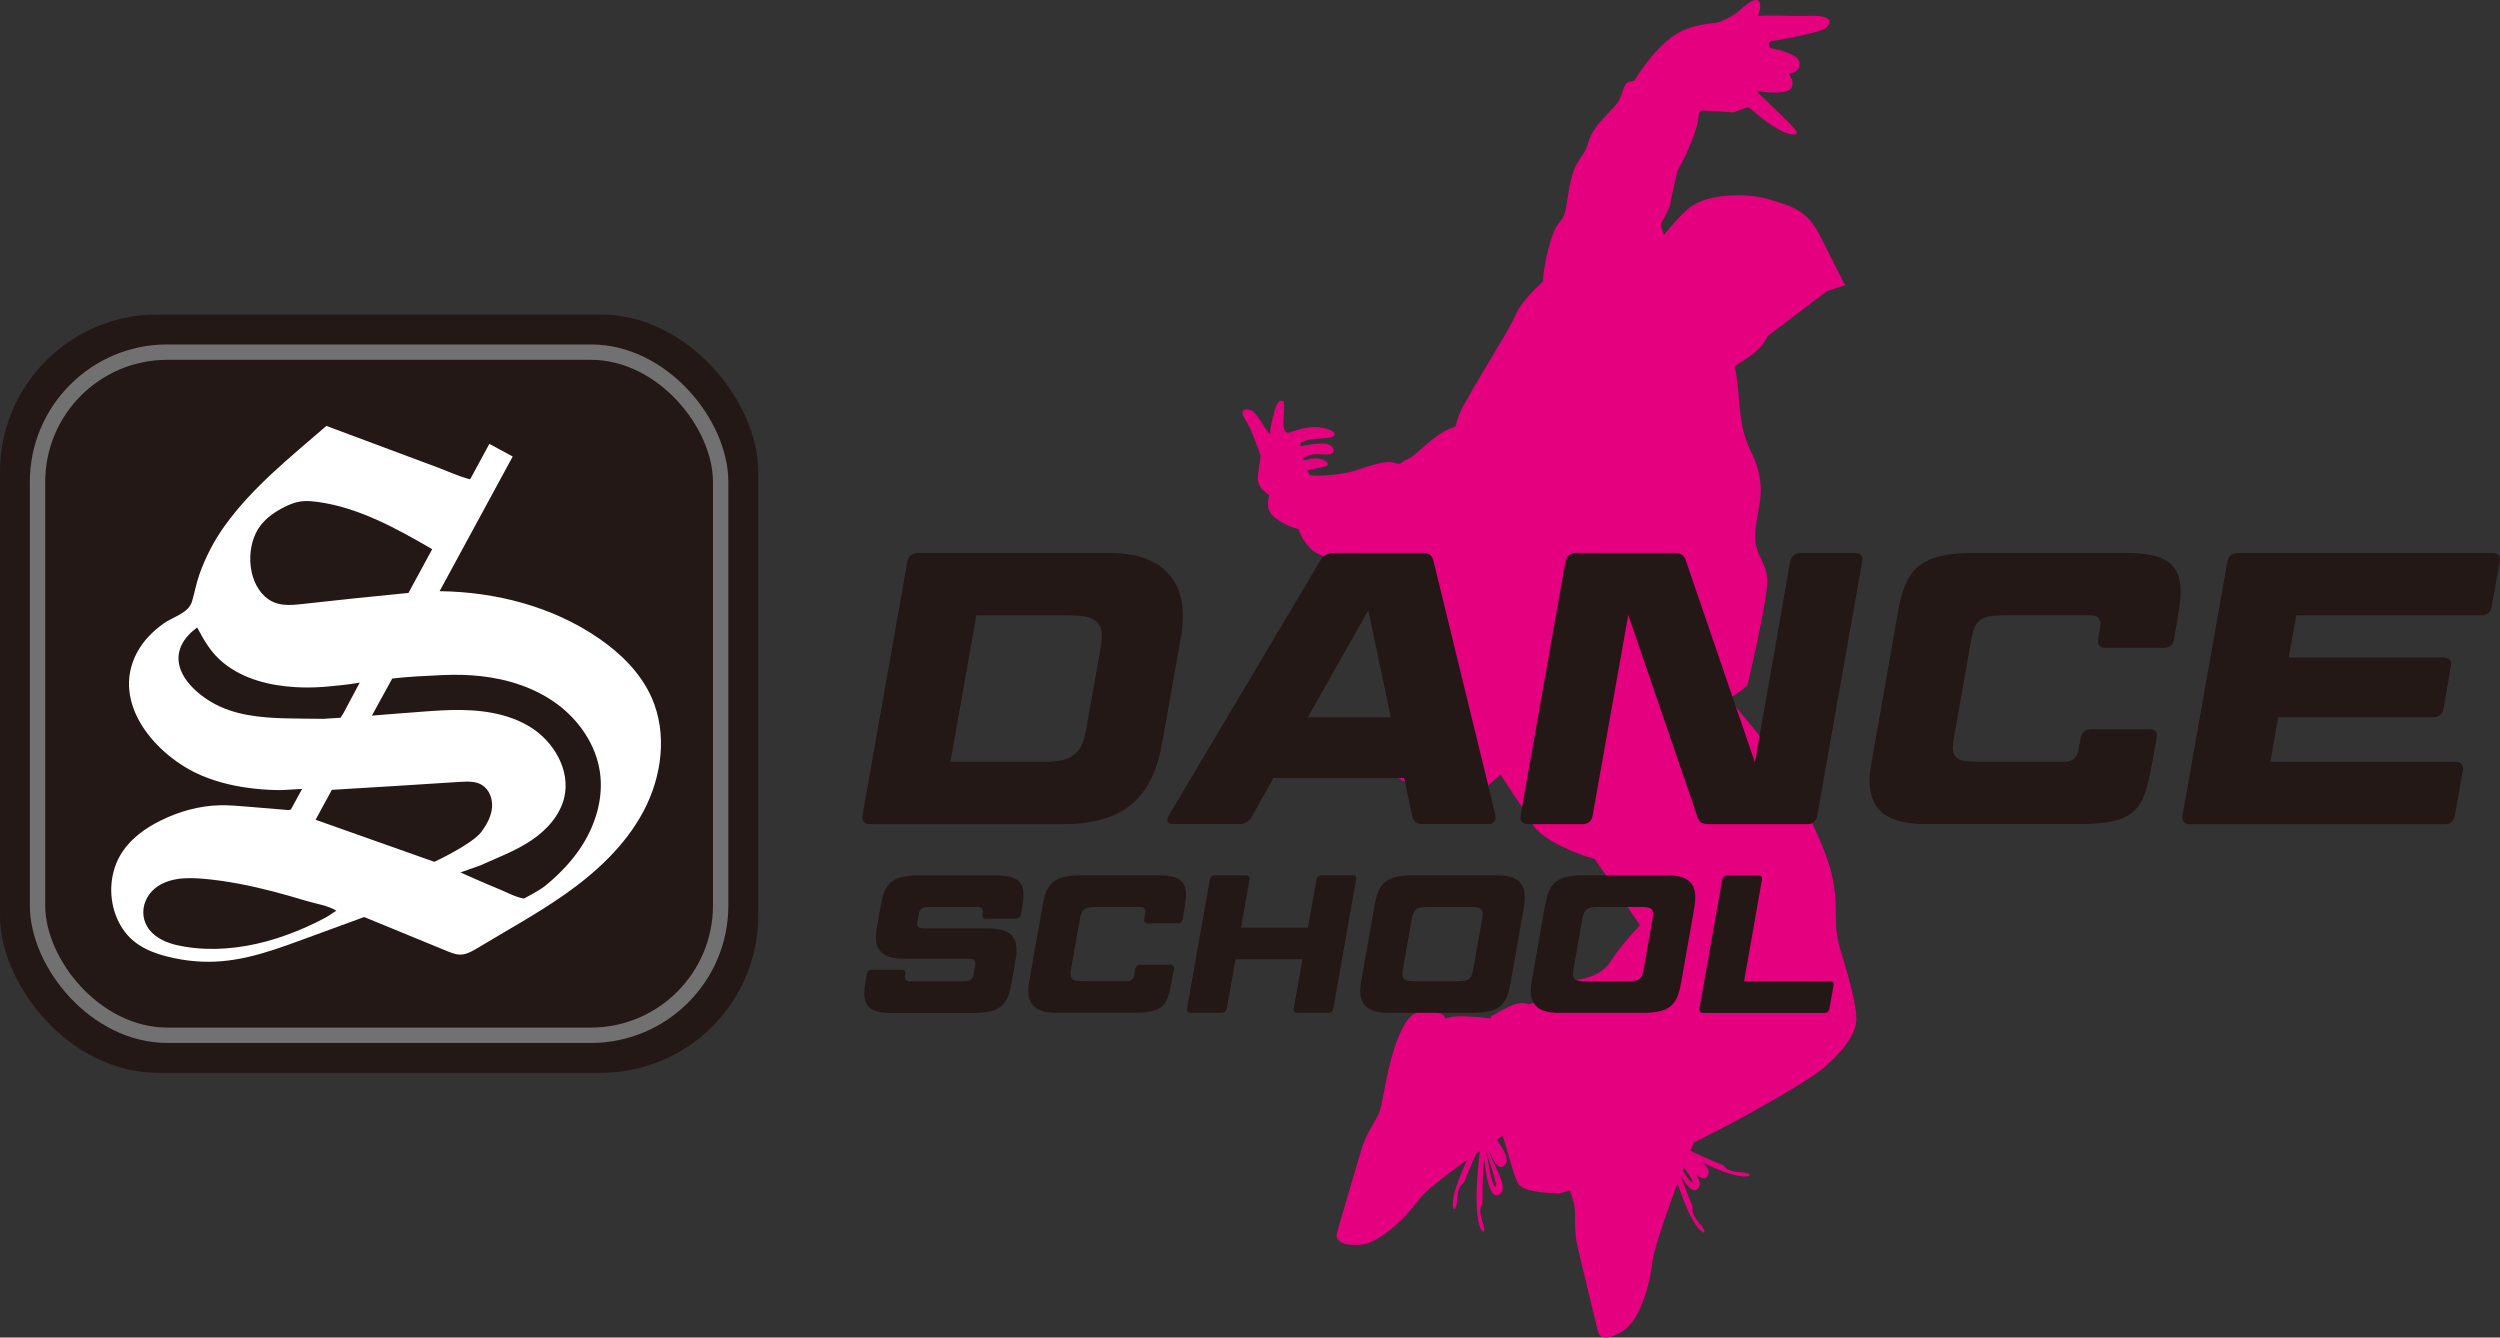
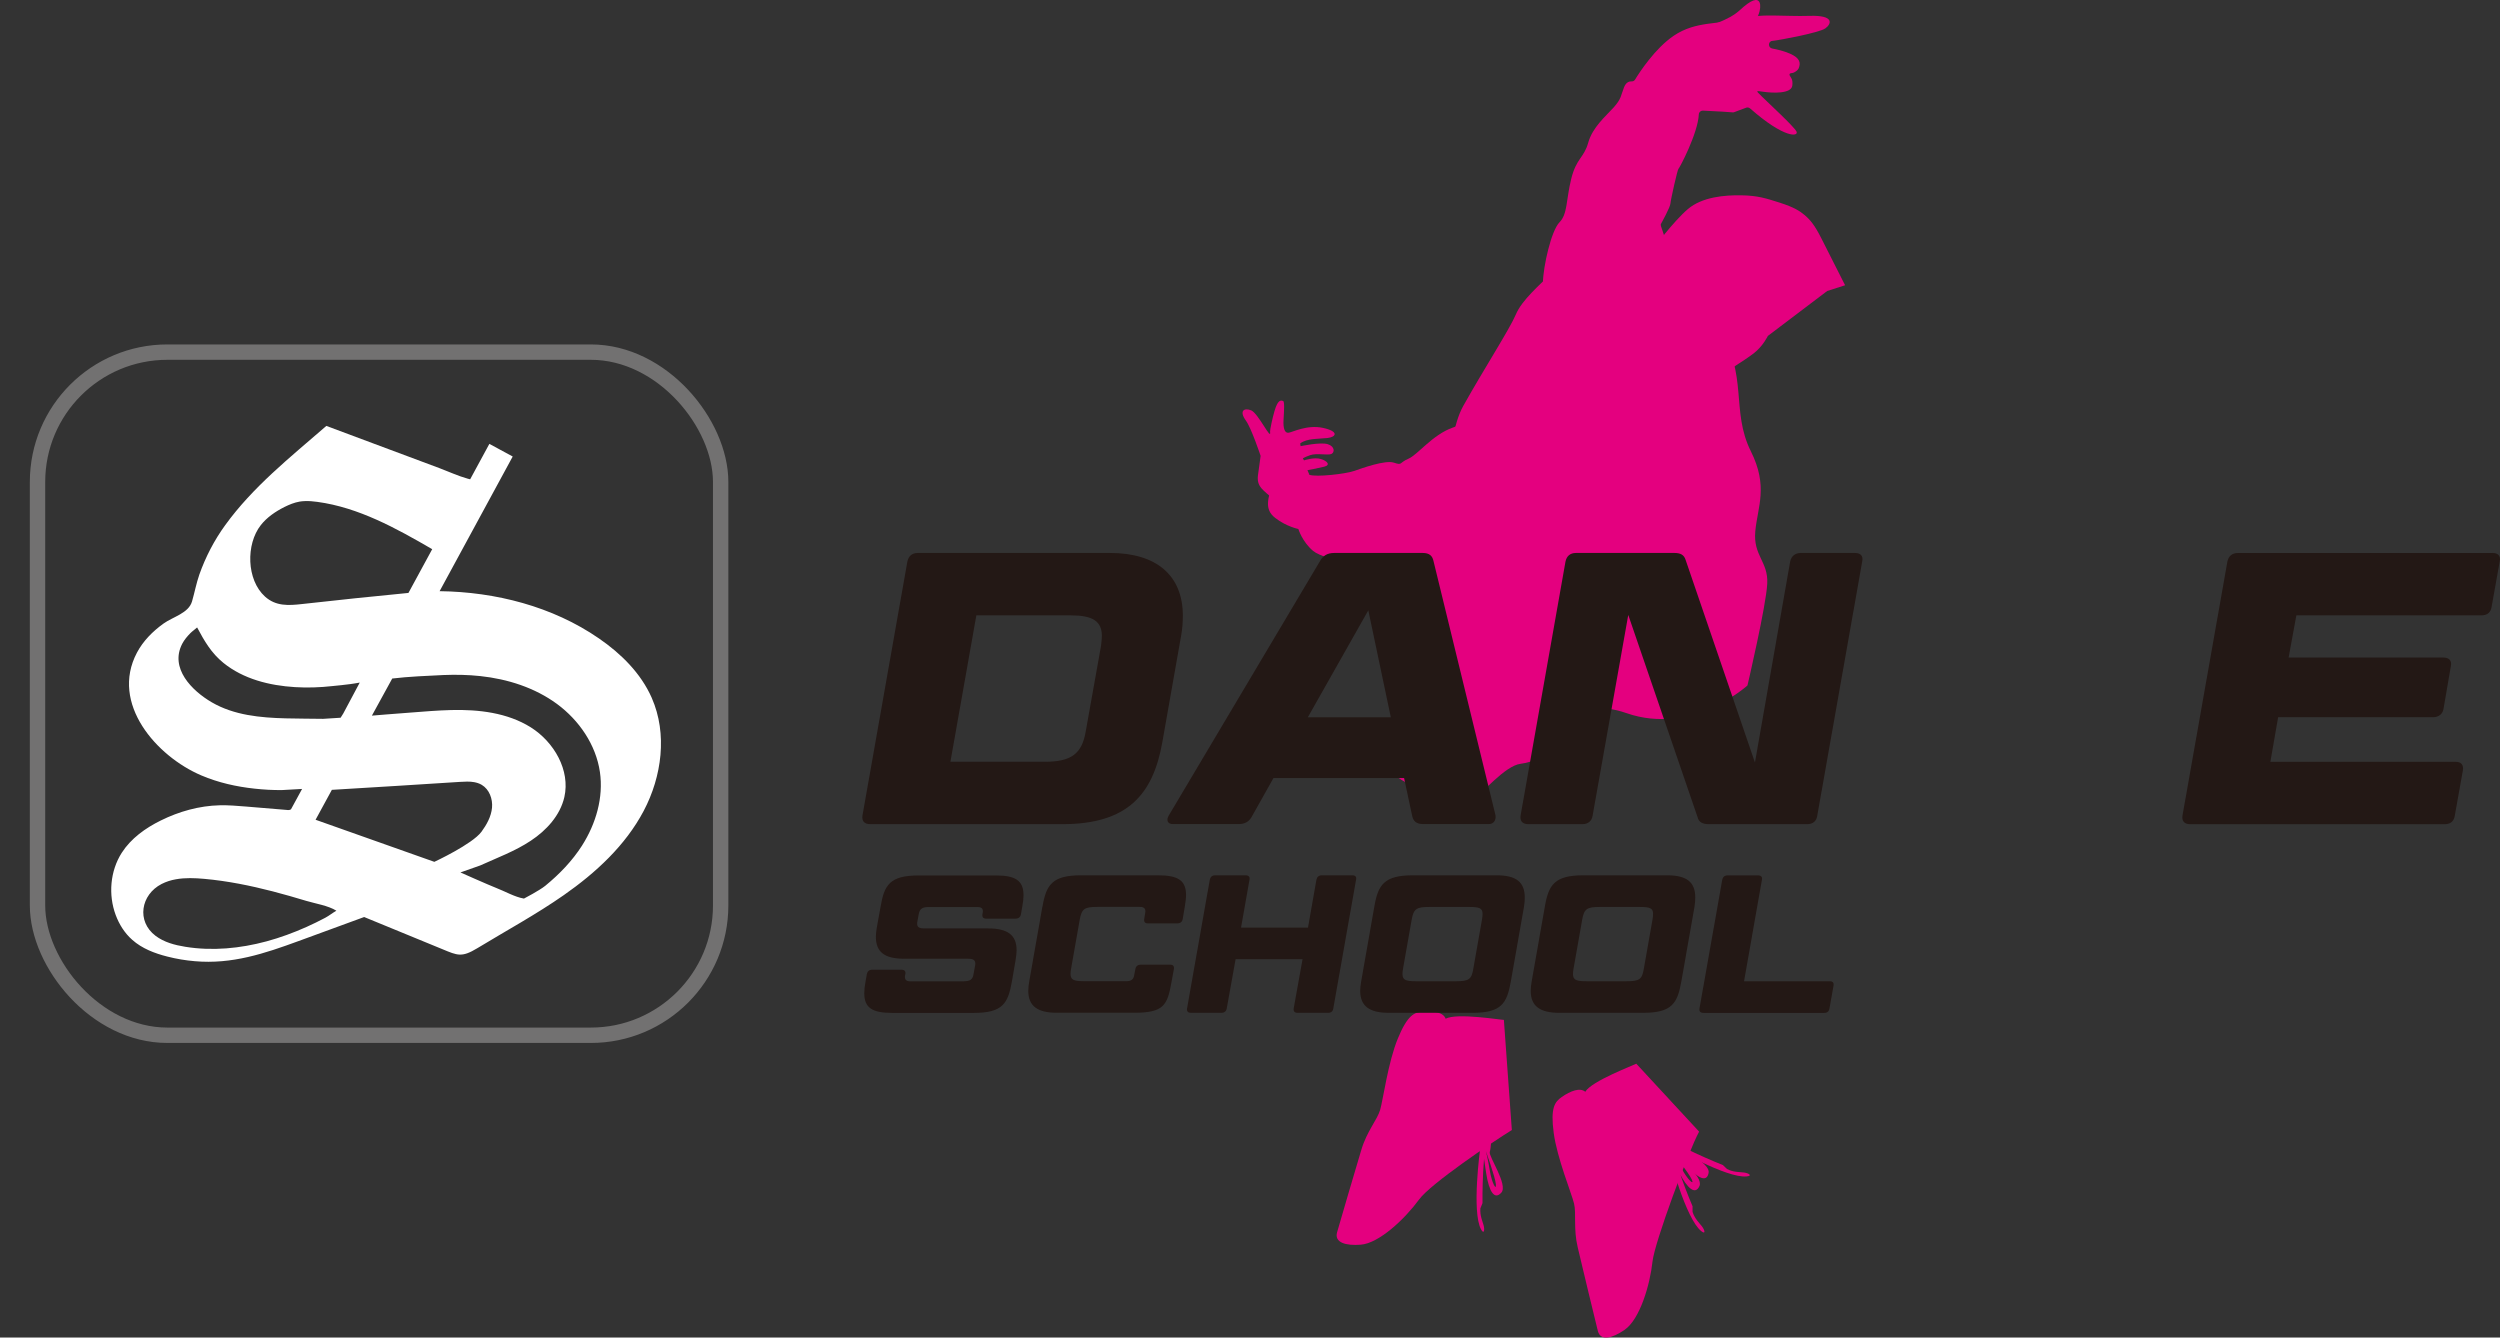
<svg xmlns="http://www.w3.org/2000/svg" id="_レイヤー_2" viewBox="0 0 357.76 191.41">
  <rect x="0" y="0" width="357.76" height="191.41" fill="#333333" stroke="none" />
  <defs>
    <style>.cls-1{fill:#fff;}.cls-2{fill:#e4007f;}.cls-3{fill:#231815;}.cls-4{fill:none;stroke:#727171;stroke-miterlimit:10;stroke-width:2.2px;}</style>
  </defs>
  <g id="_レイヤー_1-2">
    <g>
      <g>
        <path class="cls-2" d="M235.04,39.98c0-.52,1.42-4.25,1.42-4.25,0,0,3.01-4.04,5.07-5.8,2.06-1.76,5.29-2.02,7.65-1.98,2.36,.04,3.49,.41,5.59,1.08,1.91,.62,2.76,1.14,3.47,1.74,.83,.71,1.46,1.46,2.42,3.37,1.15,2.27,3.38,6.68,3.38,6.68h0l-2.56,.82-8.49,6.43s-.69,1.46-2.02,2.49c-1.33,1.03-4.77,3.14-4.77,3.14l-11.17-13.71Z" />
        <path class="cls-2" d="M247.94,16.08c-.58-.05-1.83-.14-4.25-.25-.3-.01-.56,.21-.58,.51-.12,2.74-2.78,7.75-2.91,7.81-.14,.07-1.11,4.4-1.15,4.96-.04,.56-1.27,2.77-1.38,2.97-.12,.2,.56,1.51,.74,2.71,.13,.88-.35,1.74-.61,2.14-.1,.15-.12,.33-.05,.5,.23,.58,.73,1.96,.67,2.71,0,.05,0,.11,0,.16l.09,.41c.05,.22-.05,.45-.23,.57l-8.41,5.66c-.16,.11-.38,.12-.55,.03-1.52-.77-8.55-4.42-8.52-6.51,.03-2.34,1.2-7.47,2.37-8.65,1.17-1.18,.93-3.17,1.67-6.18,.74-3.02,1.82-2.99,2.44-5.21,.62-2.21,2.49-3.77,3.63-5.03,1.14-1.27,1.03-1.72,1.5-2.91,.3-.74,.76-.85,1.06-.83,.2,.01,.39-.07,.5-.24,.64-1.05,2.87-4.48,5.54-6.29,3.17-2.15,6.48-1.59,9.47-2.42,2.99-.83,6.3-.31,9.96-.43,3.67-.12,3.13,1.19,2.26,1.8-.87,.61-6.49,1.67-7.55,1.78-.01,0-.02,0-.03,0-.62,.07-.63,.97-.02,1.09,.72,.13,1.72,.37,2.56,.74,1.49,.66,1.54,1.36,1.23,2.11-.1,.24-.57,.63-.94,.66-.45,.03-.45,.25-.18,.61,.24,.32,.27,.69,.22,1.18-.13,1.22-2.88,1.07-4.09,.9-1.21-.17-1.16-.22-.29,.65,.87,.87,4.59,4.28,4.97,5.02,.38,.74-1.67,1.08-6.63-3.29-.15-.13-.37-.18-.56-.11l-1.72,.64c-.08,.03-.16,.04-.24,.03" />
        <path class="cls-2" d="M243.45,4.07c.78-.28,3.87-1.08,5.53-2.62,1.66-1.54,2.53-1.77,2.83-1.08,.3,.69-.12,2.9-2.19,3.85-2.07,.94-3,.91-3,.91l-3.17-1.05Z" />
        <path class="cls-2" d="M222.39,38.73c-2.12,2.12-4.57,4.16-5.47,6.28-.9,2.12-4.49,7.67-7.51,13.06-3.02,5.39-1.47,16.79-4.16,21.03s-3.88,4-2.49,9.47c1.39,5.47,1.07,9.08,0,12.26-.88,2.63-10.35,4.56-8.47,6.27,1.88,1.71,12.75,9.77,16.27,7.52,1.46-.94,4.77-5.04,7.05-5.32,3.99-.5,5.98-3.79,5.98-3.79,0,0,1.51-6.13,9.16-3.46,9.36,3.27,17.32-3.96,17.32-3.96,0,0,2.67-11.38,2.83-14.56,.16-3.18-2.04-4-1.71-7.51,.33-3.51,1.89-6.39-.64-11.45-2.89-5.79-.34-10.99-4.58-17.43-4.24-6.45-9.47-9.55-14.12-10.12-4.65-.57-9.47,1.71-9.47,1.71" />
        <path class="cls-2" d="M213.78,58.91s-3.02,1.26-5.91,2.29c-2.9,1.03-4.97,3.87-6.33,4.45-1.36,.58-.81,.98-2.06,.56s-4.58,.8-5.75,1.2c-1.17,.4-5.34,.9-6.37,.53-1.02-.37-4.66-1.17-5.27,1.13s-1.21,3.79,.39,5.04c1.6,1.25,3.32,1.59,3.32,1.59,0,0,.54,1.81,2.11,3.14,1.57,1.34,10.84,3.28,13.97,3.94s5.89-.3,9.09-1.72c3.21-1.42,3.12-20.92,3.12-20.92l-.32-1.22Z" />
        <path class="cls-2" d="M182.35,71.53c-1.58-1.42-2.57-1.84-2.32-3.6,.25-1.75,.37-2.69,.37-2.69,0,0-1.32-3.96-2.1-5.04-1.01-1.38-.29-1.89,.74-1.48,1.03,.41,2.95,4.55,2.71,3.05-.03-.21,.36-2.02,.64-2.96,.46-1.57,.87-1.57,1.23-1.42,.23,.09,.13,1.43,.06,2.67-.07,1.24,.16,1.91,.69,1.87,.52-.04,2.67-1.21,4.99-.69,2.32,.52,1.83,1.3,.62,1.44-1.21,.14-2.94,.02-3.92,.78l.06,.39s2.81-.61,3.87-.29c1.06,.32,1.02,1.2,.53,1.41-.49,.21-2.13-.15-3.01,.16-.87,.31-1.07,.47-1.07,.47l.17,.28s1.42-.48,2.39-.2c.97,.29,1.45,.87,.48,1.11-.97,.24-2.38,.5-2.38,.5l.27,.62-5.02,3.59Z" />
-         <path class="cls-2" d="M213.33,145.48s2.53-1.53,3.65-1.82,1.83,.07,1.83,.07l2.58-.98s-.42-2.08,1.19-2.36,2.56-.12,2.75-.14c.19-.02,3.63-.23,5.14-2.64,1.51-2.41,4.22-5.21,4.22-5.21l-6.47-9.46s-7.23-1.99-9.04-5.2c-1.81-3.21-6.31-9.11-6.37-10.66-.06-1.55-2.44-4.97-2.44-4.97l13.68-7.36,20.23,1.66c.39,.2,7.29,8.46,9.19,10.99,1.89,2.53,3.79,5.49,7.14,13.26,3.35,7.78,1.29,10.43,2.69,15.02,1.4,4.58,2.56,8.78,2.32,10.68-.24,1.9-2.17,4.48-5,6.74-2.83,2.26-18.13,11.08-27.07,14.26-8.93,3.18-10.29,3.39-10.29,3.39,0,0-5.26,.14-6.07-1.47-.81-1.61-2.14-7.46-2.56-7.56l-1.3-16.24Z" />
        <path class="cls-2" d="M216.34,161.72c-2.74,1.69-11.62,7.68-13.26,9.93-1.99,2.73-5.71,6.27-8.35,6.47-2.13,.17-3.8-.29-3.39-1.77,.41-1.48,2.68-9.14,3.47-11.8,.79-2.66,2.27-4.29,2.69-5.71,.42-1.42,1.14-6.84,2.53-10.21,1.39-3.37,2.35-3.76,3.57-3.87,1.49-.13,2.96,.1,3.28,1.03,1.51-.89,8.05,.19,8.33,.16l1.14,15.76Z" />
-         <path class="cls-2" d="M212.81,158.84s.21,1.55,.13,2.19c-.08,.64,3.37,4.21,2.58,5.46-.79,1.26-1.76,.14-2.59-2.37-.83-2.51-1.43-4.58-1.43-4.58l1.3-.71Z" />
        <path class="cls-2" d="M213.19,164.86c.19-.62,.23-2.19,.23-2.19l-1.4,.48s.25,2.14,.66,4.76c.41,2.61,1.18,3.87,2.17,2.76,.99-1.11-1.84-5.19-1.66-5.81m.01,2.67c-.27-1.72-.57-2.8-.57-2.8,0,0,1.35,3.73,1.44,4.75,.09,1.02-.6-.23-.87-1.95" />
        <path class="cls-2" d="M211.82,164.38s-1.24,9.02,.12,11.54c.43,.8,.55,.07,.37-.57-.18-.65-.54-1.4-.46-2.43l.3-.75s-.11-8.11,1.08-10.99l-1.4,3.19Z" />
-         <path class="cls-2" d="M212.13,161.82s-4.52,7.9-4.21,10.75c.1,.91,.48,.27,.56-.39,.08-.67,.02-1.5,.49-2.42l.55-.58s2.93-7.57,5.11-9.79l-2.5,2.44Z" />
        <path class="cls-2" d="M243.15,161.94c-1.53,2.84-6.37,15.82-6.67,18.59-.36,3.35-1.81,8.28-4,9.78-1.77,1.21-3.44,1.65-3.82,.16-.38-1.49-2.24-9.26-2.88-11.96-.64-2.7-.18-4.85-.53-6.29-.35-1.44-2.43-6.5-2.91-10.11-.48-3.61,.16-4.43,1.16-5.13,1.23-.86,2.61-1.39,3.36-.74,.86-1.53,7.07-3.86,7.3-4.02l8.99,9.72Z" />
        <path class="cls-2" d="M239.08,161.78s.79,1.36,.96,1.98c.17,.62,4.72,2.6,4.47,4.07-.25,1.46-1.57,.8-3.3-1.2-1.72-2-3.07-3.69-3.07-3.69l.94-1.15Z" />
        <path class="cls-2" d="M239.8,164.72c-.02-.65-.47-2.15-.47-2.15l-1.18,.9s.91,1.96,2.13,4.3c1.21,2.35,2.34,3.3,2.93,1.93,.58-1.36-3.39-4.35-3.41-4.99m.86,2.53c-.8-1.55-1.42-2.48-1.42-2.48,0,0,2.46,3.11,2.87,4.05,.41,.93-.64-.02-1.45-1.57" />
        <path class="cls-2" d="M238.92,165.53s2.29,8.81,4.51,10.63c.71,.58,.53-.14,.12-.67-.41-.53-1.03-1.08-1.34-2.07v-.8s-3.21-7.46-3.21-10.57l-.08,3.49Z" />
        <path class="cls-2" d="M239.23,164.08s7.87,4.57,10.72,4.27c.91-.09,.27-.48-.39-.56-.67-.08-1.5-.03-2.42-.5l-.58-.56s-7.55-2.97-9.76-5.16l2.42,2.51Z" />
      </g>
-       <rect class="cls-3" y="45.01" width="108.51" height="108.51" rx="22.52" ry="22.52" />
      <rect class="cls-4" x="5.37" y="50.39" width="97.76" height="97.76" rx="18.58" ry="18.58" />
      <g>
        <path class="cls-3" d="M166.33,106.24c-1.33,7.43-4.93,11.7-14.3,11.7h-27.5c-.83,0-1.22-.44-1.11-1.22l6.43-36.37c.17-.78,.67-1.22,1.5-1.22h27.5c6.71,0,10.42,3.27,10.42,8.98,0,.89-.06,1.77-.22,2.72l-2.72,15.41Zm-8.76-13.91c.06-.5,.11-.94,.11-1.33,0-2.11-1.33-2.94-4.43-2.94h-13.53l-3.71,20.95h13.53c3.71,0,5.27-1.11,5.82-4.27l2.22-12.42Z" />
        <path class="cls-3" d="M200.92,111.34h-18.68l-3.05,5.43c-.39,.78-1,1.16-1.94,1.16h-9.42c-.72,0-1-.55-.55-1.27l21.62-36.37c.44-.78,1.05-1.16,2.05-1.16h12.64c.94,0,1.39,.39,1.55,1.16l8.87,36.37c.11,.72-.28,1.27-.94,1.27h-9.37c-1,0-1.44-.39-1.61-1.16l-1.16-5.43Zm-13.75-8.7h11.86l-3.22-15.3-8.65,15.3Z" />
        <path class="cls-3" d="M244.54,117.94c-.89,0-1.44-.28-1.61-1l-9.92-28.94-5.1,28.72c-.11,.78-.67,1.22-1.44,1.22h-7.76c-.83,0-1.22-.44-1.11-1.22l6.43-36.37c.17-.78,.67-1.22,1.5-1.22h14.08c.89,0,1.39,.28,1.61,1l9.92,28.99,5.04-28.77c.17-.78,.72-1.22,1.55-1.22h7.71c.83,0,1.22,.44,1.05,1.22l-6.43,36.37c-.11,.78-.61,1.22-1.44,1.22h-14.08Z" />
-         <path class="cls-3" d="M271.53,88c1.05-6.21,2.77-8.87,10.87-8.87h21.79c5.6,0,7.87,1.44,7.87,5.6,0,.89-.17,1.94-.33,3.1l-.61,3.66c-.11,.78-.67,1.22-1.5,1.22h-8.32c-.83,0-1.16-.44-1.05-1.22l.28-1.72c.06-.17,.06-.39,.06-.5,0-.83-.5-1.22-1.55-1.22h-12.03c-3.6,0-4.38,.55-4.93,3.55l-2.44,13.86c-.11,.61-.17,1.11-.17,1.5,0,1.72,.94,2.05,3.83,2.05h12.03c1.27,0,1.94-.55,2.11-1.72l.33-1.72c.11-.78,.67-1.22,1.5-1.22h8.32c.83,0,1.16,.44,1.05,1.22l-.67,3.66c-1.16,6.54-2.11,8.7-10.59,8.7h-21.79c-5.43,0-8.04-1.88-8.04-6.21,0-.83,.11-1.72,.28-2.66l3.71-21.07Z" />
        <path class="cls-3" d="M356.67,79.13c.83,0,1.22,.44,1.05,1.22l-1.16,6.49c-.11,.78-.61,1.22-1.44,1.22h-26.5l-1.11,6.04h22.17c.78,0,1.22,.44,1.05,1.22l-1.05,6.1c-.11,.78-.72,1.22-1.5,1.22h-22.17l-1.11,6.38h26.5c.83,0,1.16,.44,1.05,1.22l-1.16,6.49c-.11,.78-.61,1.22-1.44,1.22h-36.42c-.83,0-1.22-.44-1.11-1.22l6.43-36.37c.17-.78,.67-1.22,1.5-1.22h36.42Z" />
      </g>
      <g>
        <path class="cls-3" d="M137.93,140.42c.93,0,1.26-.28,1.38-.98l.23-1.26c.03-.11,.03-.2,.03-.28,0-.51-.28-.7-1.07-.7h-9.11c-2.81,0-4.05-.96-4.05-3.15,0-.39,.06-.84,.14-1.35l.53-2.92c.53-3.15,1.32-4.5,5.48-4.5h11.02c2.81,0,3.96,.73,3.96,2.84,0,.45-.06,.98-.17,1.57l-.2,1.15c-.06,.39-.34,.62-.76,.62h-4.22c-.42,0-.59-.22-.53-.62l.03-.17c.03-.14,.03-.2,.03-.28,0-.39-.22-.59-.79-.59h-6.97c-.93,0-1.26,.28-1.41,.98l-.2,1.1c-.03,.11-.03,.2-.03,.31,0,.48,.28,.67,1.07,.67h9.11c2.78,0,4.05,.96,4.05,3.12,0,.42-.06,.87-.14,1.38l-.53,3.09c-.56,3.15-1.32,4.5-5.48,4.5h-11.66c-2.84,0-3.99-.73-3.99-2.81,0-.48,.06-1.01,.17-1.6l.2-1.15c.08-.39,.34-.62,.76-.62h4.22c.39,0,.62,.22,.53,.62l-.03,.14c-.03,.11-.03,.2-.03,.28,0,.42,.23,.62,.79,.62h7.65Z" />
        <path class="cls-3" d="M149.18,129.76c.53-3.15,1.41-4.5,5.51-4.5h11.05c2.84,0,3.99,.73,3.99,2.84,0,.45-.08,.98-.17,1.57l-.31,1.85c-.06,.39-.34,.62-.76,.62h-4.22c-.42,0-.59-.23-.53-.62l.14-.87c.03-.08,.03-.2,.03-.25,0-.42-.25-.62-.79-.62h-6.1c-1.83,0-2.22,.28-2.5,1.8l-1.24,7.03c-.06,.31-.08,.56-.08,.76,0,.87,.48,1.04,1.94,1.04h6.1c.65,0,.98-.28,1.07-.87l.17-.87c.06-.39,.34-.62,.76-.62h4.22c.42,0,.59,.22,.53,.62l-.34,1.85c-.59,3.32-1.07,4.41-5.37,4.41h-11.05c-2.75,0-4.08-.96-4.08-3.15,0-.42,.06-.87,.14-1.35l1.88-10.68Z" />
        <path class="cls-3" d="M190.8,144.32c-.06,.39-.31,.62-.73,.62h-4.38c-.42,0-.62-.22-.56-.62l1.27-7.05h-9.58l-1.27,7.05c-.06,.39-.34,.62-.76,.62h-4.36c-.42,0-.62-.22-.56-.62l3.26-18.44c.08-.39,.34-.62,.76-.62h4.36c.42,0,.65,.22,.56,.62l-1.21,6.86h9.58l1.21-6.86c.08-.39,.34-.62,.76-.62h4.38c.42,0,.62,.22,.53,.62l-3.26,18.44Z" />
        <path class="cls-3" d="M216.21,140.44c-.56,3.15-1.35,4.5-5.48,4.5h-12c-2.75,0-4.08-.96-4.08-3.15,0-.42,.06-.87,.14-1.35l1.88-10.68c.53-3.15,1.41-4.5,5.51-4.5h12c2.78,0,4.02,.96,4.02,3.18,0,.39-.03,.84-.11,1.32l-1.88,10.68Zm-11.69-10.65c-1.83,0-2.22,.28-2.5,1.8l-1.24,7.03c-.06,.31-.08,.56-.08,.76,0,.87,.48,1.04,1.94,1.04h5.73c1.85,0,2.22-.28,2.47-1.8l1.24-7.03c.06-.34,.08-.59,.08-.82,0-.81-.45-.98-1.91-.98h-5.73Z" />
        <path class="cls-3" d="M240.61,140.44c-.56,3.15-1.35,4.5-5.48,4.5h-12c-2.75,0-4.08-.96-4.08-3.15,0-.42,.06-.87,.14-1.35l1.88-10.68c.53-3.15,1.41-4.5,5.51-4.5h12c2.78,0,4.02,.96,4.02,3.18,0,.39-.03,.84-.11,1.32l-1.88,10.68Zm-11.69-10.65c-1.83,0-2.22,.28-2.5,1.8l-1.24,7.03c-.06,.31-.08,.56-.08,.76,0,.87,.48,1.04,1.94,1.04h5.73c1.86,0,2.22-.28,2.47-1.8l1.24-7.03c.06-.34,.08-.59,.08-.82,0-.81-.45-.98-1.91-.98h-5.73Z" />
        <path class="cls-3" d="M249.58,140.42h12.28c.42,0,.59,.22,.53,.62l-.59,3.29c-.06,.39-.31,.62-.73,.62h-17.31c-.42,0-.62-.22-.56-.62l3.26-18.44c.08-.39,.34-.62,.76-.62h4.36c.42,0,.65,.22,.56,.62l-2.56,14.53Z" />
      </g>
      <path class="cls-1" d="M93.27,99.87c-1.55-3.52-4.39-6.33-7.56-8.51-6.64-4.58-14.81-6.66-22.8-6.76l10.46-19.27-3.34-1.81-2.75,5.07c-.1-.03-.22-.06-.35-.09-1.37-.38-2.72-1.01-4.05-1.51-5.39-2.01-10.79-4.03-16.18-6.04,0,0,0,0,0,0-5.28,4.58-10.51,8.73-14.48,14.21-1.56,2.15-2.8,4.54-3.69,7.05-.44,1.27-.68,2.57-1.05,3.85-.49,1.7-2.73,2.2-4.09,3.18-1.54,1.11-2.91,2.48-3.8,4.17-3.84,7.28,2.81,14.83,9.23,17.56,2.42,1.03,5.01,1.61,7.62,1.89,1.31,.14,2.61,.22,3.94,.2l2.85-.16-1.58,2.9c-.23,.19-.49,.12-1.15,.06-1.76-.16-3.53-.29-5.29-.44-1.25-.1-2.51-.21-3.77-.18-2.93,.07-5.82,.88-8.44,2.18-2.19,1.08-4.26,2.56-5.58,4.62-1.66,2.6-1.94,6-.87,8.89,.5,1.35,1.29,2.61,2.37,3.56,1.4,1.25,3.21,1.94,5.03,2.4,1.29,.33,2.6,.55,3.92,.66,5.33,.47,9.97-1.09,14.88-2.89,3.12-1.14,6.24-2.29,9.36-3.43,0,0,.04,.02,.05,.02,3.72,1.53,7.44,3.06,11.17,4.59,2.15,.89,2.74,1.2,4.96-.14,4.15-2.52,8.42-4.83,12.4-7.61,4.58-3.2,8.81-7.1,11.42-12.04,2.61-4.94,3.41-11.04,1.17-16.15Zm-55.96-24.71c.89-1.13,2.11-1.96,3.4-2.61,.69-.34,1.41-.64,2.17-.77,.23-.04,.47-.06,.71-.07,.61-.03,1.22,.03,1.82,.11,5.91,.8,11.27,3.77,16.44,6.77l-3.4,6.26s.02,0,0,0c-4.97,.48-10.34,1.04-15.23,1.59-1.94,.22-3.75,.33-5.3-1.07-2.65-2.39-2.75-7.49-.6-10.22Zm11.44,27.55l-2.51,.16c-1.78-.02-3.57-.03-5.35-.07-3.62-.09-7.4-.44-10.59-2.3-2.83-1.65-6.05-4.87-4.22-8.38,.3-.57,.72-1.06,1.17-1.52,.29-.29,.66-.53,.96-.81,1.03,1.93,2.02,3.66,3.76,5.07,2.85,2.31,6.59,3.25,10.25,3.47,1.78,.11,3.57,.05,5.34-.15,.89-.1,1.65-.15,2.54-.28,.47-.07,.92-.13,1.38-.22l-2.36,4.43c-.05,.08-.36,.56-.39,.62Zm-2.19,28.62c-.89,.47-1.8,.92-2.72,1.33-1.84,.82-3.74,1.52-5.69,2.05-3.78,1.02-7.75,1.41-11.63,.78-1.51-.24-3.04-.65-4.26-1.57-2.76-2.09-2.11-5.89,.87-7.42,.65-.33,1.34-.55,2.05-.67,1.32-.24,2.72-.18,4.07-.06,3.31,.3,6.57,.96,9.78,1.79,1.61,.42,3.21,.88,4.8,1.36,1.34,.4,3.16,.68,4.31,1.41-.55,.3-1.03,.71-1.58,1Zm15.59-8c-.23-.08-14.47-5.12-16.99-6.02l2.33-4.28c6.12-.35,12.24-.76,18.35-1.14,.67-.04,1.37-.08,2.02,.04,.37,.07,.73,.18,1.07,.38,1.09,.64,1.6,2.02,1.48,3.28s-.76,2.42-1.51,3.44c-1.32,1.78-6.74,4.3-6.74,4.3Zm21.16-2.35c-1.41,2.21-3.25,4.12-5.28,5.78-.82,.67-3.05,1.83-3.05,1.83-1.29-.21-2.76-1.06-3.99-1.53-1.01-.39-5.1-2.21-5.1-2.21l2.83-1c2.45-1.11,5-2.05,7.24-3.54,2.24-1.48,4.2-3.62,4.8-6.24,.87-3.84-1.47-7.89-4.81-9.99-3.34-2.09-7.45-2.57-11.39-2.47-1.97,.05-3.94,.22-5.9,.37-1.6,.11-5.44,.43-5.44,.43l2.91-5.31c2.18-.27,5.36-.41,7.33-.5,1.76-.07,3.52-.04,5.27,.15,3.92,.42,7.81,1.66,10.98,3.99,3.17,2.34,5.57,5.84,6.14,9.74,.53,3.64-.57,7.4-2.55,10.51Z" />
    </g>
  </g>
</svg>